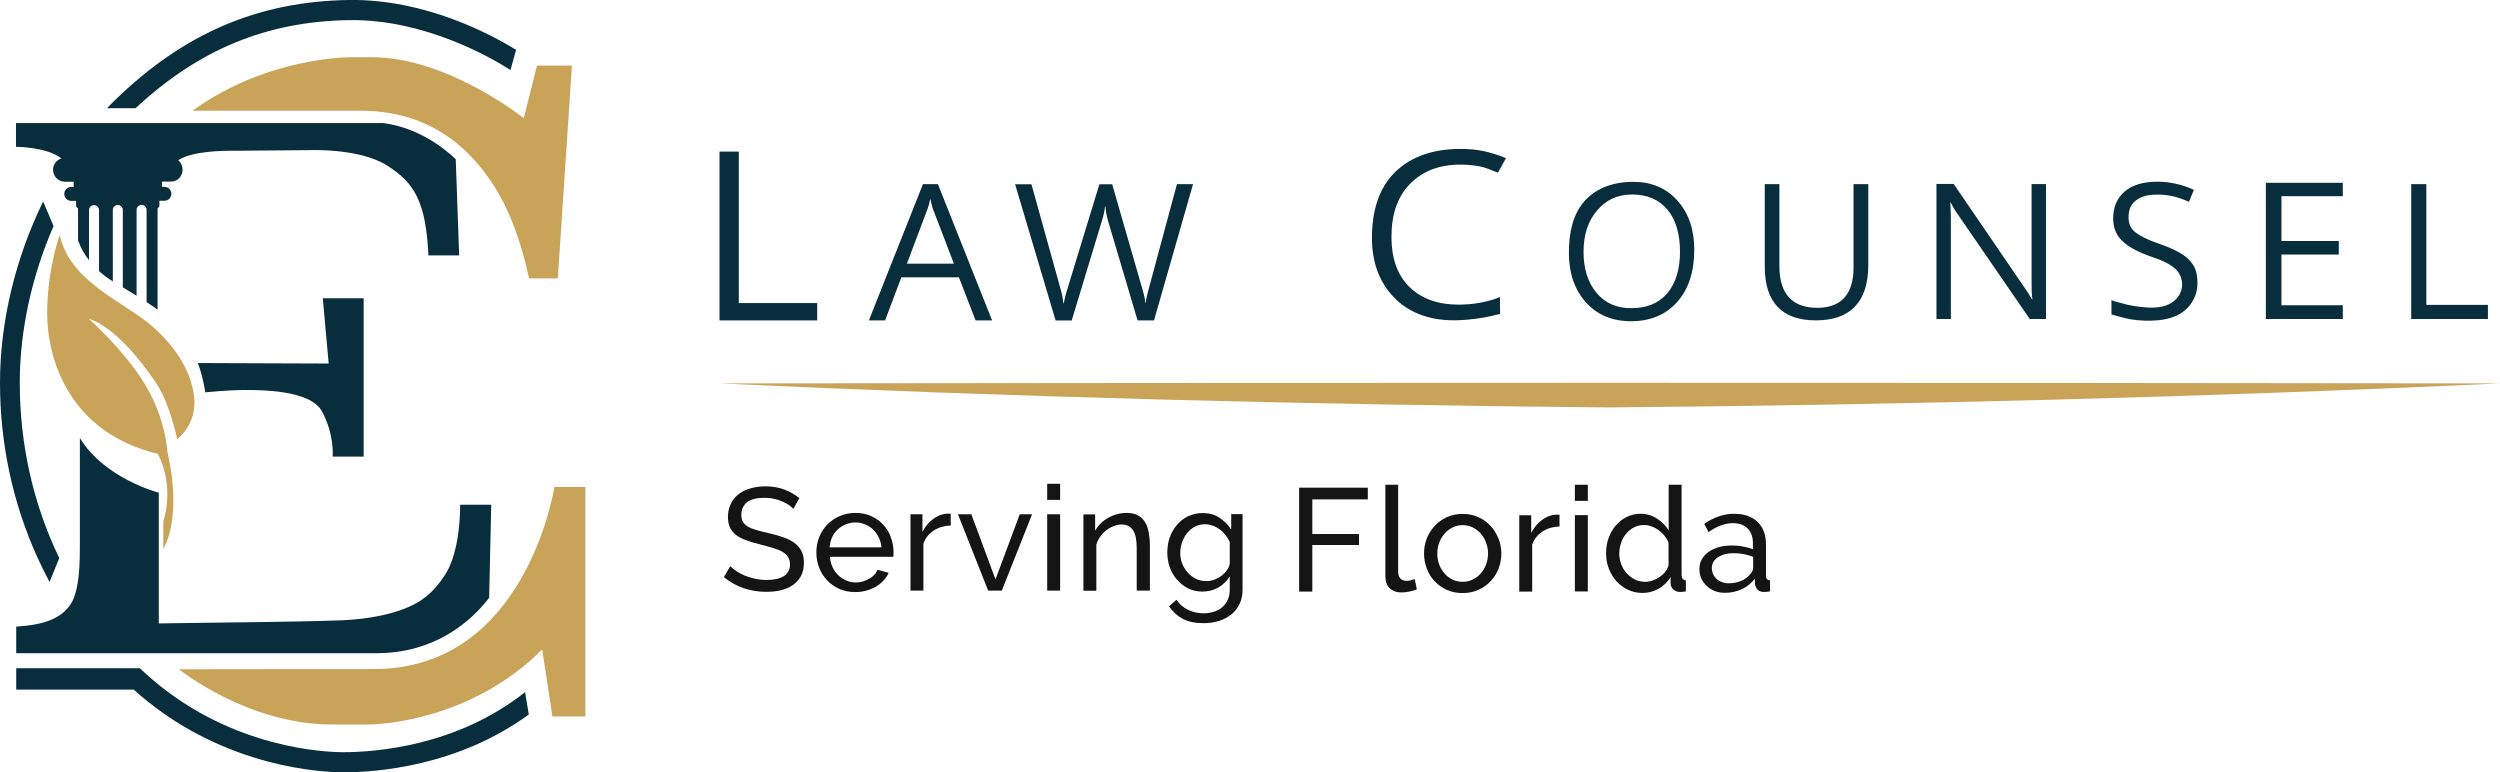
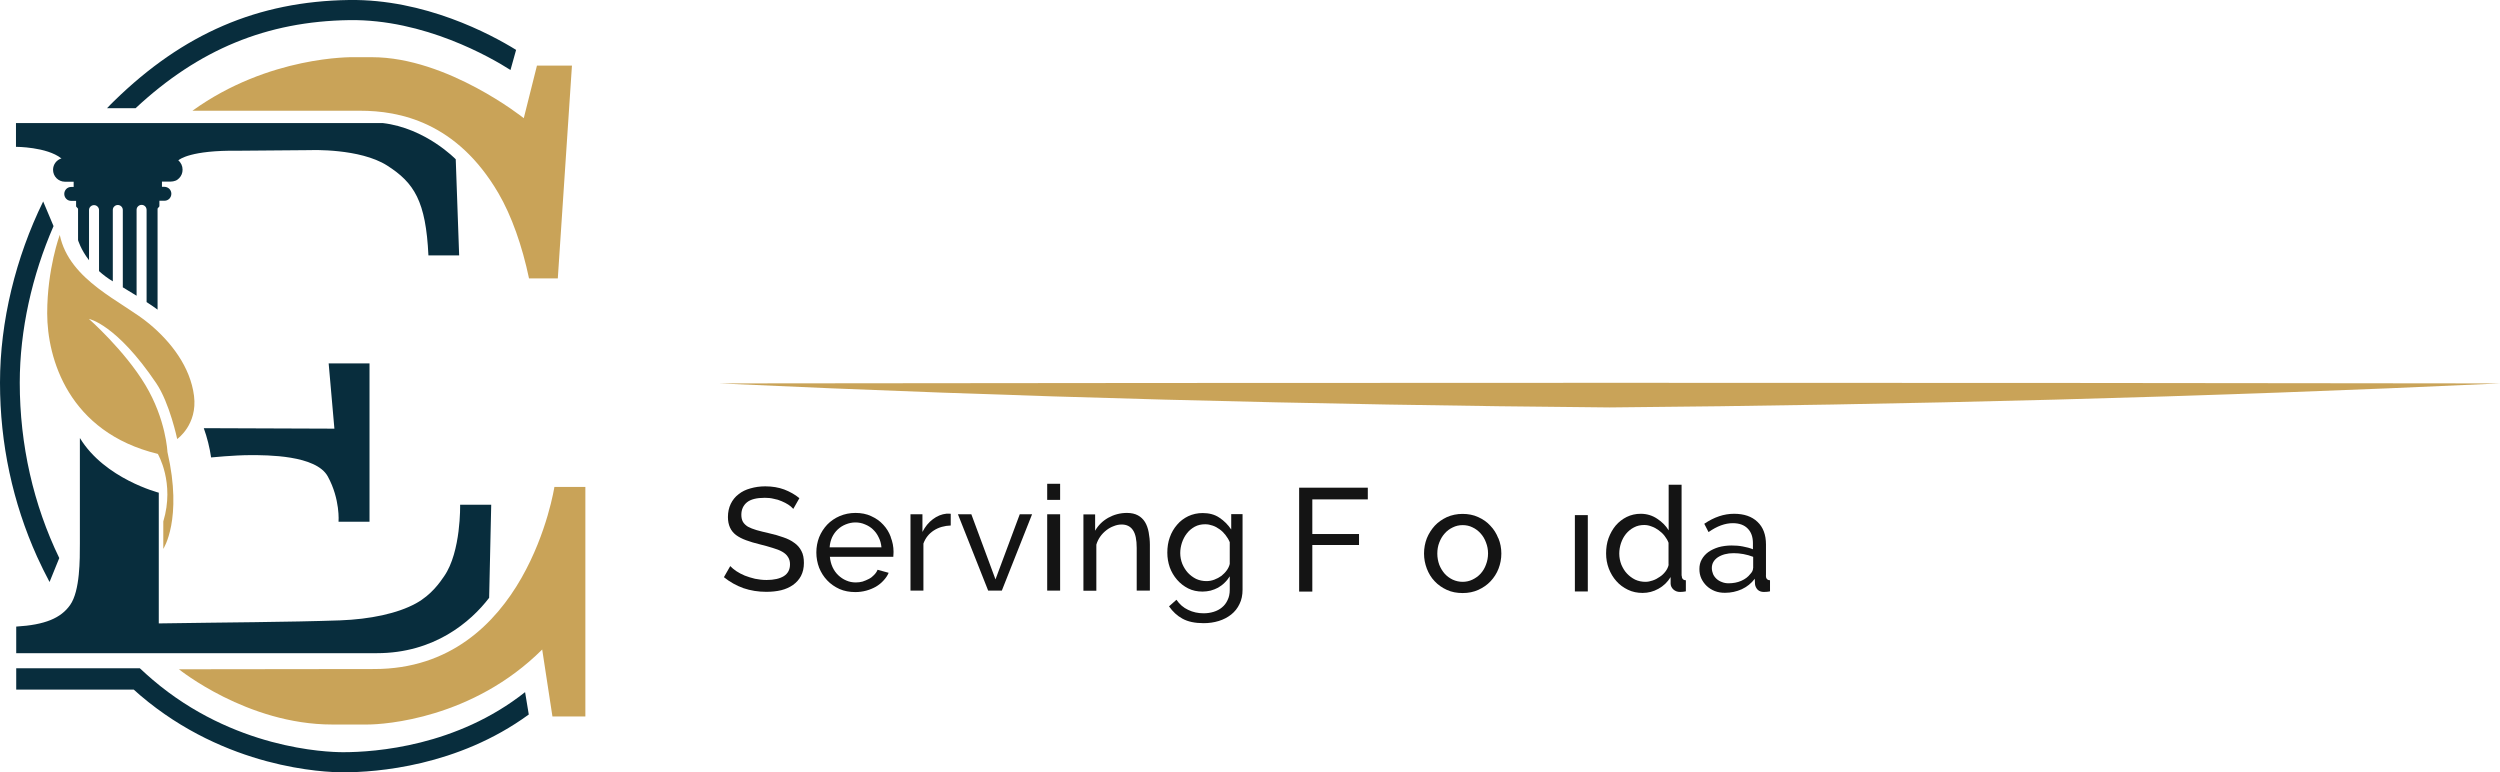
<svg xmlns="http://www.w3.org/2000/svg" id="Layer_2" data-name="Layer 2" viewBox="0 0 205 63.31">
  <defs>
    <style>
      .cls-1 {
        fill: #082d3d;
      }

      .cls-2 {
        fill: #c9a358;
      }

      .cls-3 {
        fill: #141414;
      }
    </style>
  </defs>
  <g id="Layer_1-2" data-name="Layer 1">
    <g>
      <g>
        <path class="cls-2" d="m45.74,22.83h-2.36c-.56-2.67-1.43-5.14-2.51-6.99-3.43-5.86-8.15-6.76-11.34-6.76h-13.75c6.28-4.53,13.16-4.39,13.16-4.39h1.56c6.2,0,12.45,5,12.45,5l1.08-4.31h2.87l-1.16,17.45Zm-40.84-3.57s-1.03,2.77-1.03,6.44,1.73,9.74,9.07,11.52c0,0,1.41,2.37.45,5.54v2.25s1.61-2.43.34-7.95c0,0-.11-2.66-1.81-5.49-1.7-2.84-4.63-5.42-4.63-5.42,0,0,2.24.41,5.52,5.27,1.1,1.62,1.72,4.58,1.72,4.58,0,0,1.68-1.17,1.38-3.54-.3-2.37-1.88-4.42-3.66-5.9-2.21-1.85-6.56-3.52-7.35-7.3Zm9.76,35.61s5.6,4.54,12.58,4.54h2.89c1.39,0,8.63-.47,14.33-6.15l.84,5.49h2.7v-18.82h-2.54s-2.28,14.93-14.77,14.93c-2.93,0-16.03.02-16.03.02h0Z" />
-         <path class="cls-1" d="m26.95,29.8l-.48-5.34h3.35v12.98h-2.54s.15-1.83-.88-3.71c-.96-1.76-5.01-1.75-6.34-1.75-1.33,0-3.23.19-3.23.19-.12-.82-.32-1.62-.6-2.4l10.71.04Zm-20.4,6.13v8.62c0,1.3.02,3.9-.8,5.06-.75,1.07-2.05,1.63-4.42,1.77v2.18h29.58c4.69,0,7.69-2.56,9.2-4.54l.17-7.63h-2.55s.09,3.84-1.31,5.86c-.33.48-1.03,1.52-2.3,2.22-1.52.84-3.79,1.31-6.24,1.4-4.41.15-9.29.16-14.86.25v-10.72s-4.43-1.14-6.46-4.47Zm30.83-22.86s-2.47-2.57-6-2.98H1.31v1.95s2.51,0,3.71.94h.04c-.2.06-.38.18-.51.35-.13.17-.2.38-.2.59,0,.26.1.51.28.69.18.18.43.29.68.29h.73v.43h-.21c-.15,0-.29.06-.4.17-.1.11-.16.25-.16.4s.06.3.16.4c.1.11.25.17.4.17h.41v.46l.16.18v2.58s.21.75.9,1.65v-4.11c0-.11.04-.22.12-.29.08-.08.18-.12.29-.12s.21.04.29.12c.08.08.12.18.12.29v5c.35.32.73.6,1.13.84v-5.85c0-.11.04-.22.12-.29.08-.08.18-.12.29-.12s.21.04.29.12c.08.08.12.18.12.29v6.34c.38.23.76.47,1.13.69v-7.04c0-.11.04-.22.12-.29.08-.08.18-.12.29-.12.05,0,.11.01.16.03.05.02.09.05.13.09.04.04.07.08.09.14s.03.1.03.16v7.55c.36.23.67.45.9.62v-8.29l.15-.18v-.46h.42c.15,0,.29-.06.4-.17.1-.11.16-.25.16-.4s-.06-.3-.16-.4-.25-.17-.4-.17h-.21v-.43h.73c.13,0,.25-.03.37-.07s.22-.12.31-.21c.09-.09.16-.2.21-.32.05-.12.07-.25.07-.38,0-.14-.03-.29-.09-.42s-.15-.25-.26-.34c.1-.09,1.04-.84,4.86-.79l6.01-.05s4.01-.16,6.25,1.26c2.23,1.42,3.18,2.93,3.39,7.37h2.52l-.28-7.88Zm-26.27-4.19C16.29,4.05,21.88,1.75,28.64,1.65c6.14-.09,11.61,3.06,13.22,4.09l.46-1.65C40.2,2.78,34.81-.09,28.62,0c-7.47.11-13.59,2.74-19.26,8.28-.2.19-.39.39-.58.59h2.33Zm-7.05,38.85l.8-1.97c-2.11-4.36-3.24-9.27-3.24-14.38,0-4.32,1.01-8.8,2.77-12.84l-.85-2.02C1.29,21.11,0,26.35,0,31.38s1.05,9.85,3.04,14.27c.32.7.66,1.39,1.02,2.07Zm38.99,9.03c-5.6,4.43-12.26,4.92-14.91,4.92-1.44,0-8.99-.29-15.61-5.93-.36-.31-.71-.62-1.06-.95H1.33v1.75h9.64c.17.15.35.31.52.46,7.05,6.01,15.11,6.32,16.65,6.32,2.71,0,9.38-.48,15.22-4.74l-.3-1.82Z" />
+         <path class="cls-1" d="m26.95,29.8h3.35v12.98h-2.54s.15-1.83-.88-3.71c-.96-1.76-5.01-1.75-6.34-1.75-1.33,0-3.23.19-3.23.19-.12-.82-.32-1.62-.6-2.4l10.71.04Zm-20.4,6.13v8.62c0,1.3.02,3.9-.8,5.06-.75,1.07-2.05,1.63-4.42,1.77v2.18h29.58c4.69,0,7.69-2.56,9.2-4.54l.17-7.63h-2.55s.09,3.84-1.31,5.86c-.33.48-1.03,1.52-2.3,2.22-1.52.84-3.79,1.31-6.24,1.4-4.41.15-9.29.16-14.86.25v-10.72s-4.43-1.14-6.46-4.47Zm30.83-22.86s-2.47-2.57-6-2.98H1.31v1.95s2.51,0,3.71.94h.04c-.2.06-.38.18-.51.35-.13.17-.2.38-.2.59,0,.26.1.51.28.69.18.18.43.29.68.29h.73v.43h-.21c-.15,0-.29.06-.4.17-.1.11-.16.25-.16.4s.06.3.16.4c.1.11.25.17.4.17h.41v.46l.16.18v2.58s.21.75.9,1.65v-4.11c0-.11.04-.22.12-.29.08-.08.18-.12.29-.12s.21.04.29.12c.08.08.12.18.12.29v5c.35.32.73.6,1.13.84v-5.85c0-.11.04-.22.12-.29.08-.08.18-.12.29-.12s.21.04.29.12c.08.08.12.18.12.29v6.34c.38.23.76.47,1.13.69v-7.04c0-.11.04-.22.12-.29.08-.08.18-.12.29-.12.05,0,.11.01.16.03.05.02.09.05.13.09.04.04.07.08.09.14s.03.1.03.16v7.55c.36.23.67.45.9.62v-8.29l.15-.18v-.46h.42c.15,0,.29-.06.4-.17.1-.11.16-.25.16-.4s-.06-.3-.16-.4-.25-.17-.4-.17h-.21v-.43h.73c.13,0,.25-.03.37-.07s.22-.12.31-.21c.09-.09.16-.2.21-.32.05-.12.07-.25.07-.38,0-.14-.03-.29-.09-.42s-.15-.25-.26-.34c.1-.09,1.04-.84,4.86-.79l6.01-.05s4.01-.16,6.25,1.26c2.23,1.42,3.18,2.93,3.39,7.37h2.52l-.28-7.88Zm-26.27-4.19C16.29,4.05,21.88,1.75,28.64,1.65c6.14-.09,11.61,3.06,13.22,4.09l.46-1.65C40.2,2.78,34.81-.09,28.62,0c-7.47.11-13.59,2.74-19.26,8.28-.2.19-.39.39-.58.59h2.33Zm-7.05,38.85l.8-1.97c-2.11-4.36-3.24-9.27-3.24-14.38,0-4.32,1.01-8.8,2.77-12.84l-.85-2.02C1.29,21.11,0,26.35,0,31.38s1.05,9.85,3.04,14.27c.32.7.66,1.39,1.02,2.07Zm38.99,9.03c-5.6,4.43-12.26,4.92-14.91,4.92-1.44,0-8.99-.29-15.61-5.93-.36-.31-.71-.62-1.06-.95H1.33v1.75h9.64c.17.15.35.31.52.46,7.05,6.01,15.11,6.32,16.65,6.32,2.71,0,9.38-.48,15.22-4.74l-.3-1.82Z" />
      </g>
      <g>
        <path class="cls-2" d="m59,31.44c47.1-.06,98.9-.07,146,0-24.22,1.13-48.76,1.76-73,1.97-24.28-.21-48.73-.84-73-1.97Z" />
-         <path class="cls-1" d="m67.02,26.27h-8.02v-13.84h1.58v12.42h6.43v1.41Zm4.23,0l4.43-11.17h1.23l4.44,11.17h-1.35l-1.37-3.53h-4.72l-1.33,3.53h-1.34Zm3.1-4.65h3.87l-1.72-4.49c-.04-.11-.08-.23-.1-.34l-.1-.44h-.03c-.03.16-.07.31-.1.44-.03.11-.07.23-.11.34l-1.7,4.5Zm23.48-6.52l-3.2,11.17h-1.35l-2.44-8.23c-.05-.19-.1-.37-.13-.56-.03-.18-.05-.37-.07-.55h-.03c-.02.17-.04.35-.08.53-.04.19-.09.38-.15.57l-2.5,8.25h-1.32l-3.32-11.17h1.34l2.41,8.67c.05.19.1.37.13.55.03.18.06.36.08.54h.04c.02-.13.04-.29.09-.47.04-.18.1-.39.17-.62l2.65-8.67h1.05l2.51,8.71c.05.17.09.33.13.5.04.17.06.35.08.53h.03c.01-.14.03-.27.06-.41.03-.15.07-.32.12-.51l2.38-8.83h1.3Zm25.18,10.64s-.73.17-.8.19c-.33.07-.66.13-1,.18-1.22.17-2.46.24-3.67,0-.1-.02-.19-.04-.29-.07-.84-.2-1.63-.57-2.31-1.08-.22-.17-.42-.35-.61-.55-1.22-1.25-1.83-2.88-1.83-4.9,0-2.22.56-4.09,1.91-5.41,1.35-1.32,3.22-1.89,5.37-1.89.61,0,1.22.05,1.82.17.65.14,1.28.33,1.89.59l-.66,1.19c-.52-.21-1.02-.43-1.51-.52-.52-.1-1.05-.14-1.59-.14-1.71,0-3.09.53-4.12,1.59-1.03,1.06-1.51,2.51-1.51,4.33,0,1.72.45,3.08,1.44,4.08.79.8,1.86,1.26,2.99,1.41,1.29.16,2.61.04,3.86-.33.21-.06.41-.14.6-.23,0,0,.02,1.39.02,1.4Zm10.74.6c-1.55,0-2.78-.52-3.71-1.55-.92-1.04-1.39-2.38-1.39-4.04,0-1.77.35-3.21,1.29-4.27.95-1.06,2.36-1.57,3.99-1.57,1.5,0,2.7.51,3.62,1.54.92,1.03,1.38,2.37,1.38,4.03,0,1.81-.47,3.24-1.41,4.29-.94,1.05-2.2,1.57-3.78,1.57h0Zm0-1.07c1.24,0,2.22-.37,2.94-1.19.71-.82,1.07-1.97,1.07-3.44s-.35-2.65-1.04-3.46c-.69-.82-1.65-1.23-2.87-1.23s-2.14.43-2.88,1.3c-.75.86-1.12,2-1.12,3.4s.36,2.53,1.08,3.38c.72.85,1.66,1.24,2.83,1.24h0Zm19.45-3.55c0,1.51-.36,2.65-1.09,3.41-.72.76-1.8,1.14-3.22,1.14-1.38,0-2.42-.37-3.12-1.1-.7-.73-1.05-1.82-1.06-3.27v-6.8h1.2v6.71c0,1.14.26,2,.78,2.57.52.57,1.29.86,2.32.86.99,0,1.73-.28,2.23-.83.5-.56.75-1.38.75-2.48v-6.83h1.21v6.62Zm14.57,4.44h-1.33l-6.09-8.86c-.07-.11-.14-.22-.2-.33-.06-.11-.13-.23-.19-.36h-.04c0,.1.02.26.03.46.01.2.02.46.02.77v8.32h-1.18v-11.08h1.41l5.97,8.74c.1.15.2.29.27.42.08.12.14.23.19.32h.03c-.03-.2-.05-.41-.06-.61,0-.24-.01-.51-.01-.82v-8.04h1.18v11.07Zm5.37-.37v-1.22c.01.1.49.2.56.22.24.06.48.13.72.19.49.11.98.18,1.48.22.48.05.96.03,1.43-.07.72-.17,1.34-.63,1.54-1.34.09-.31.09-.63,0-.94s-.26-.59-.49-.81h-.02c-.38-.36-1.01-.68-1.89-.97-1.09-.37-1.9-.8-2.41-1.28-.52-.48-.78-1.1-.78-1.86,0-.91.29-1.68.96-2.24.66-.56,1.58-.79,2.68-.79.49,0,.98.05,1.46.16.53.11,1.04.28,1.52.51l-.41.98c-.43-.2-.89-.36-1.36-.47-.43-.09-.87-.13-1.31-.12-.71,0-1.25.15-1.68.48-.42.33-.6.77-.6,1.36,0,.51.15.91.54,1.23.39.31,1.01.63,1.91.94,1.12.38,1.96.79,2.46,1.28.55.55.74,1.07.74,2,0,.7-.26,1.37-.73,1.91-.53.61-1.29.91-2.09,1.05-.14.02-.28.04-.42.05-.74.07-1.48.04-2.2-.07-.54-.09-1.06-.27-1.6-.4h0Zm18.97.37h-6.31v-11.17h6.31v1.1h-5.03v3.67h4.7v1.11h-4.7v4.16h5.03v1.13Zm11.9,0h-6.29v-11.06h1.24v9.9h5.05v1.15Z" />
        <rect class="cls-3" x="85.87" y="39.67" width="1.06" height="1.32" />
        <g>
          <path class="cls-3" d="m65.02,41.7c-.1-.11-.22-.22-.38-.32-.16-.1-.34-.2-.54-.28-.2-.09-.42-.16-.66-.2-.23-.06-.48-.08-.73-.08-.66,0-1.15.12-1.46.37-.3.25-.46.59-.46,1.02,0,.23.04.42.13.58.09.15.22.28.41.4.19.1.43.2.71.28.28.08.61.16,1,.25.44.1.84.21,1.19.34.36.12.66.27.91.46.26.18.45.41.58.67.14.26.2.59.2.97,0,.41-.08.76-.24,1.07-.16.3-.38.54-.66.74-.27.19-.6.34-.97.43-.38.09-.78.13-1.22.13-.66,0-1.28-.1-1.87-.3-.58-.21-1.12-.51-1.6-.9l.52-.91c.13.14.29.27.49.41.21.14.44.26.7.37.26.1.54.19.84.26.3.06.62.1.95.1.61,0,1.08-.11,1.42-.32.34-.22.5-.54.5-.97,0-.24-.06-.44-.17-.6-.1-.17-.26-.31-.47-.43-.21-.12-.47-.22-.78-.31-.3-.1-.65-.19-1.04-.29-.43-.1-.81-.22-1.14-.34-.33-.12-.6-.26-.83-.43-.22-.17-.38-.37-.49-.61-.11-.24-.17-.53-.17-.86,0-.41.08-.77.23-1.08.15-.31.36-.58.64-.79.27-.22.6-.38.97-.48.38-.11.78-.17,1.22-.17.58,0,1.1.09,1.56.26.46.18.88.41,1.24.71l-.5.88Z" />
          <path class="cls-3" d="m73.05,44.05c-.14-.39-.35-.73-.62-1.02-.27-.3-.6-.53-1-.71-.38-.18-.81-.26-1.28-.26s-.9.09-1.3.26c-.39.17-.73.4-1.02.7-.28.3-.5.64-.66,1.03-.15.39-.23.81-.23,1.25s.08.86.23,1.26c.16.39.38.74.66,1.03.28.3.62.53,1.01.71.39.17.82.25,1.3.25.31,0,.61-.04.9-.12.29-.08.55-.19.78-.32.24-.14.45-.31.62-.5.18-.19.33-.4.43-.64l-.91-.25c-.06.16-.16.3-.29.43-.12.13-.26.24-.42.32s-.33.16-.52.22c-.18.05-.37.07-.56.07-.27,0-.53-.05-.78-.16-.24-.1-.46-.25-.65-.43s-.35-.4-.47-.66c-.12-.26-.19-.54-.22-.85h5.2s.01-.1.01-.17c0-.07.01-.15.01-.24,0-.42-.08-.82-.23-1.2Zm-5.02.83c.02-.3.09-.57.2-.82.12-.25.27-.46.46-.64.19-.18.41-.32.66-.42.25-.1.51-.16.79-.16s.54.05.79.16c.25.1.46.23.65.41.19.18.35.39.47.65.13.25.2.52.23.82h-4.25Z" />
          <path class="cls-3" d="m77.97,43.09c-.53.02-1,.15-1.4.41-.4.26-.68.61-.85,1.07v3.86h-1.06v-6.26h.98v1.45c.22-.43.5-.78.85-1.04.35-.27.73-.42,1.13-.46h.2c.06,0,.1,0,.14.01v.96Z" />
          <polygon class="cls-3" points="81.03 48.43 78.55 42.17 79.65 42.17 81.63 47.51 83.62 42.17 84.63 42.17 82.15 48.43 81.03 48.43" />
          <rect class="cls-3" x="85.87" y="42.17" width="1.06" height="6.26" />
          <path class="cls-3" d="m94.27,48.43h-1.06v-3.5c0-.67-.1-1.16-.31-1.46-.2-.3-.51-.46-.92-.46-.22,0-.43.04-.65.13-.22.08-.42.19-.61.34s-.36.32-.5.52-.25.42-.32.66v3.78h-1.06v-6.26h.96v1.34c.25-.44.6-.79,1.07-1.06.47-.26.98-.4,1.54-.4.36,0,.66.07.9.2.24.13.43.31.58.55.14.23.24.51.3.83.06.32.1.67.1,1.04v3.74Z" />
          <path class="cls-3" d="m100.96,42.17v1.25c-.26-.39-.59-.72-.97-.97-.38-.26-.84-.38-1.37-.38-.43,0-.83.09-1.19.26-.35.17-.66.4-.91.7-.26.3-.46.64-.6,1.04-.14.39-.2.81-.2,1.25,0,.42.07.82.2,1.2.14.38.34.72.6,1.02.26.3.56.53.91.71.36.18.75.26,1.18.26.22,0,.44-.03.66-.08.22-.06.42-.14.61-.24.19-.11.37-.24.53-.4.17-.16.31-.34.43-.53v1.1c0,.33-.06.61-.18.85-.11.24-.26.44-.46.6-.19.16-.42.28-.68.36-.26.08-.53.12-.82.12-.46,0-.88-.09-1.27-.28-.39-.18-.71-.46-.96-.83l-.61.54c.3.43.66.77,1.1,1.01.45.25,1.03.37,1.74.37.44,0,.85-.06,1.24-.18.39-.12.73-.3,1.02-.53.29-.23.52-.52.68-.86.17-.34.25-.73.25-1.18v-6.19h-.94Zm-.12,4.07c-.04.18-.12.35-.24.52-.12.17-.27.32-.44.46-.18.13-.37.23-.58.31-.21.08-.42.12-.65.12-.3,0-.59-.06-.85-.18-.26-.13-.48-.3-.67-.5-.19-.21-.34-.45-.46-.73-.11-.28-.17-.58-.17-.89,0-.29.05-.57.14-.85.1-.29.23-.54.41-.77s.39-.4.64-.54c.26-.14.54-.2.86-.2.21,0,.41.04.61.11.21.07.4.18.58.31.18.13.33.28.47.46.14.18.26.37.35.59v1.8Z" />
          <g>
            <polygon class="cls-3" points="106.53 48.51 106.53 39.99 112.16 39.99 112.16 40.95 107.61 40.95 107.61 43.79 111.44 43.79 111.44 44.69 107.61 44.69 107.61 48.51 106.53 48.51" />
-             <path class="cls-3" d="m113.59,39.75h1.06v7.14c0,.23.06.42.18.55.13.13.3.19.53.19.09,0,.19-.01.31-.04.12-.03.23-.07.34-.11l.17.85c-.18.07-.38.13-.62.18s-.45.07-.64.07c-.41,0-.73-.12-.97-.35-.23-.23-.35-.56-.35-.97v-7.52Z" />
            <path class="cls-3" d="m122.86,44.14c-.15-.39-.37-.74-.65-1.03-.27-.3-.6-.53-1-.71-.39-.18-.82-.26-1.28-.26s-.89.09-1.28.26c-.38.18-.72.41-1,.71-.27.3-.49.64-.65,1.03-.15.39-.23.81-.23,1.25s.08.84.23,1.24c.15.39.36.74.64,1.03.28.3.61.53,1,.71.39.18.82.26,1.3.26s.9-.09,1.28-.26c.39-.18.73-.41,1.01-.71.28-.3.5-.64.65-1.03.15-.39.23-.8.23-1.24s-.08-.86-.24-1.25Zm-1.01,2.16c-.1.28-.25.53-.44.74-.19.21-.42.37-.67.49-.25.12-.52.18-.8.18s-.56-.06-.82-.18c-.25-.12-.47-.28-.66-.49-.18-.21-.33-.45-.44-.73-.1-.28-.16-.58-.16-.91s.05-.63.16-.91c.11-.29.26-.54.44-.74.19-.22.41-.38.66-.5.26-.13.53-.19.82-.19s.56.06.8.18c.26.12.48.29.67.5.19.21.34.46.44.74.11.28.17.58.17.9s-.06.64-.17.92Z" />
-             <path class="cls-3" d="m127.89,43.17c-.53.02-1,.15-1.4.41-.4.26-.68.61-.85,1.07v3.86h-1.06v-6.26h.98v1.45c.22-.43.5-.78.85-1.04.35-.27.73-.42,1.13-.46h.2c.06,0,.1,0,.14.01v.96Z" />
            <rect class="cls-3" x="129.14" y="42.24" width="1.06" height="6.26" />
-             <rect class="cls-3" x="129.14" y="39.75" width="1.06" height="1.32" />
            <path class="cls-3" d="m137.89,47.21v-7.46h-1.06v3.74c-.23-.38-.55-.7-.95-.96-.39-.26-.84-.4-1.34-.4-.42,0-.8.09-1.15.26-.34.17-.64.4-.9.7-.25.3-.44.64-.59,1.04-.14.39-.2.81-.2,1.25s.07.84.22,1.24c.15.39.36.74.62,1.03.26.3.58.53.95.71.37.18.77.26,1.2.26.46,0,.89-.11,1.3-.34.42-.23.75-.55,1-.96v.53c0,.18.08.35.23.49.16.14.34.2.55.2.06,0,.13,0,.19-.01.07,0,.16-.02.28-.04v-.91c-.22,0-.34-.14-.34-.38Zm-1.06-.9c-.04.19-.13.38-.26.55-.13.17-.28.32-.47.44-.18.13-.37.23-.58.3-.2.07-.4.11-.59.11-.3,0-.59-.06-.85-.18-.26-.13-.48-.3-.67-.5s-.34-.45-.46-.73c-.11-.29-.17-.59-.17-.9,0-.3.05-.58.14-.86.1-.29.23-.54.41-.76.18-.22.4-.4.65-.53.26-.14.54-.2.85-.2.2,0,.4.04.6.12.21.07.4.18.58.31.18.13.35.28.49.47.14.18.25.36.32.56v1.8Z" />
            <path class="cls-3" d="m144.81,47.21v-2.56c0-.8-.23-1.42-.7-1.86-.46-.44-1.1-.66-1.92-.66s-1.63.27-2.44.82l.35.68c.7-.49,1.36-.73,1.99-.73.53,0,.94.15,1.22.44.29.29.43.69.43,1.2v.5c-.24-.1-.52-.17-.83-.23-.31-.06-.62-.08-.92-.08-.38,0-.74.05-1.07.14-.32.1-.6.23-.84.4-.23.17-.41.37-.54.61-.13.23-.19.49-.19.78s.05.54.16.78c.11.23.26.44.44.61.19.18.42.32.67.42.26.1.53.14.83.14.49,0,.94-.1,1.37-.29.43-.2.79-.49,1.07-.86l.02.44c.02.18.1.33.22.46.13.12.3.18.5.18.08,0,.16,0,.23-.01.07,0,.16-.02.28-.04v-.91c-.22,0-.34-.14-.34-.38Zm-1.06-.61c0,.16-.08.32-.23.47-.17.23-.42.42-.74.56-.32.14-.67.2-1.04.2-.19,0-.37-.03-.54-.1-.17-.06-.32-.15-.44-.26-.12-.11-.22-.24-.29-.4-.06-.15-.1-.32-.1-.49,0-.36.16-.65.49-.88.34-.22.77-.34,1.3-.34s1.08.1,1.6.3v.92Z" />
          </g>
        </g>
      </g>
    </g>
  </g>
</svg>